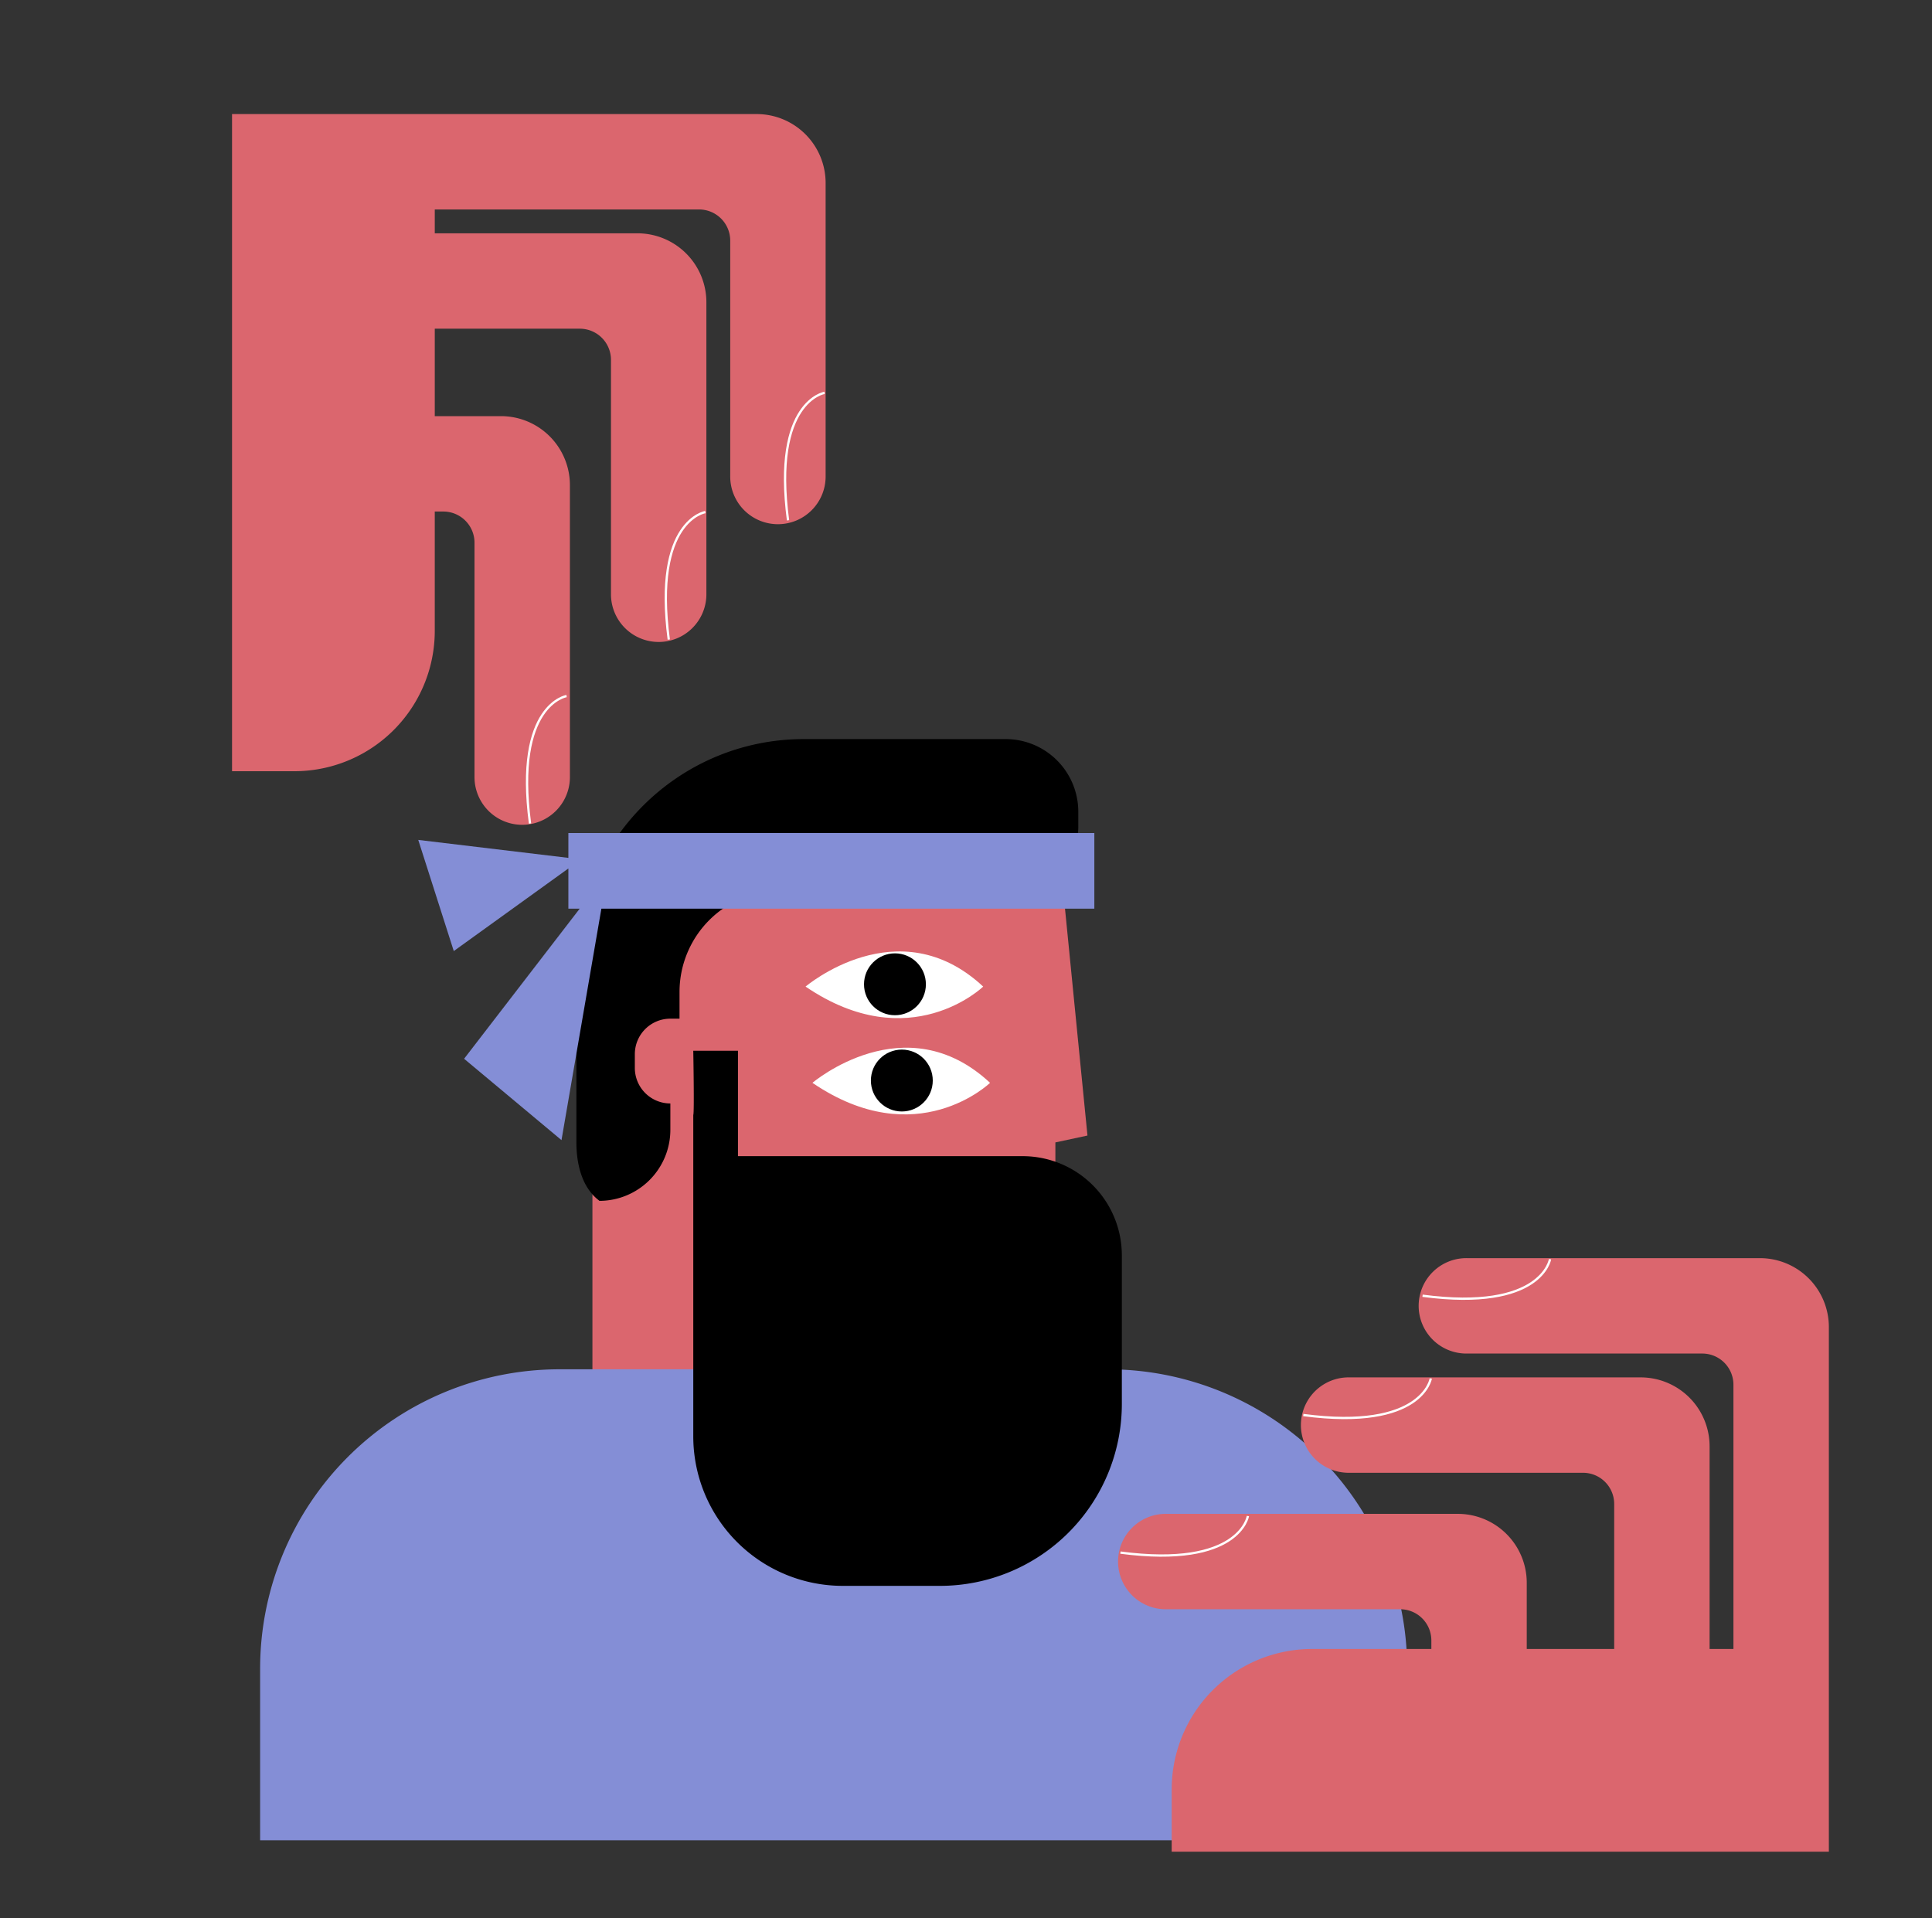
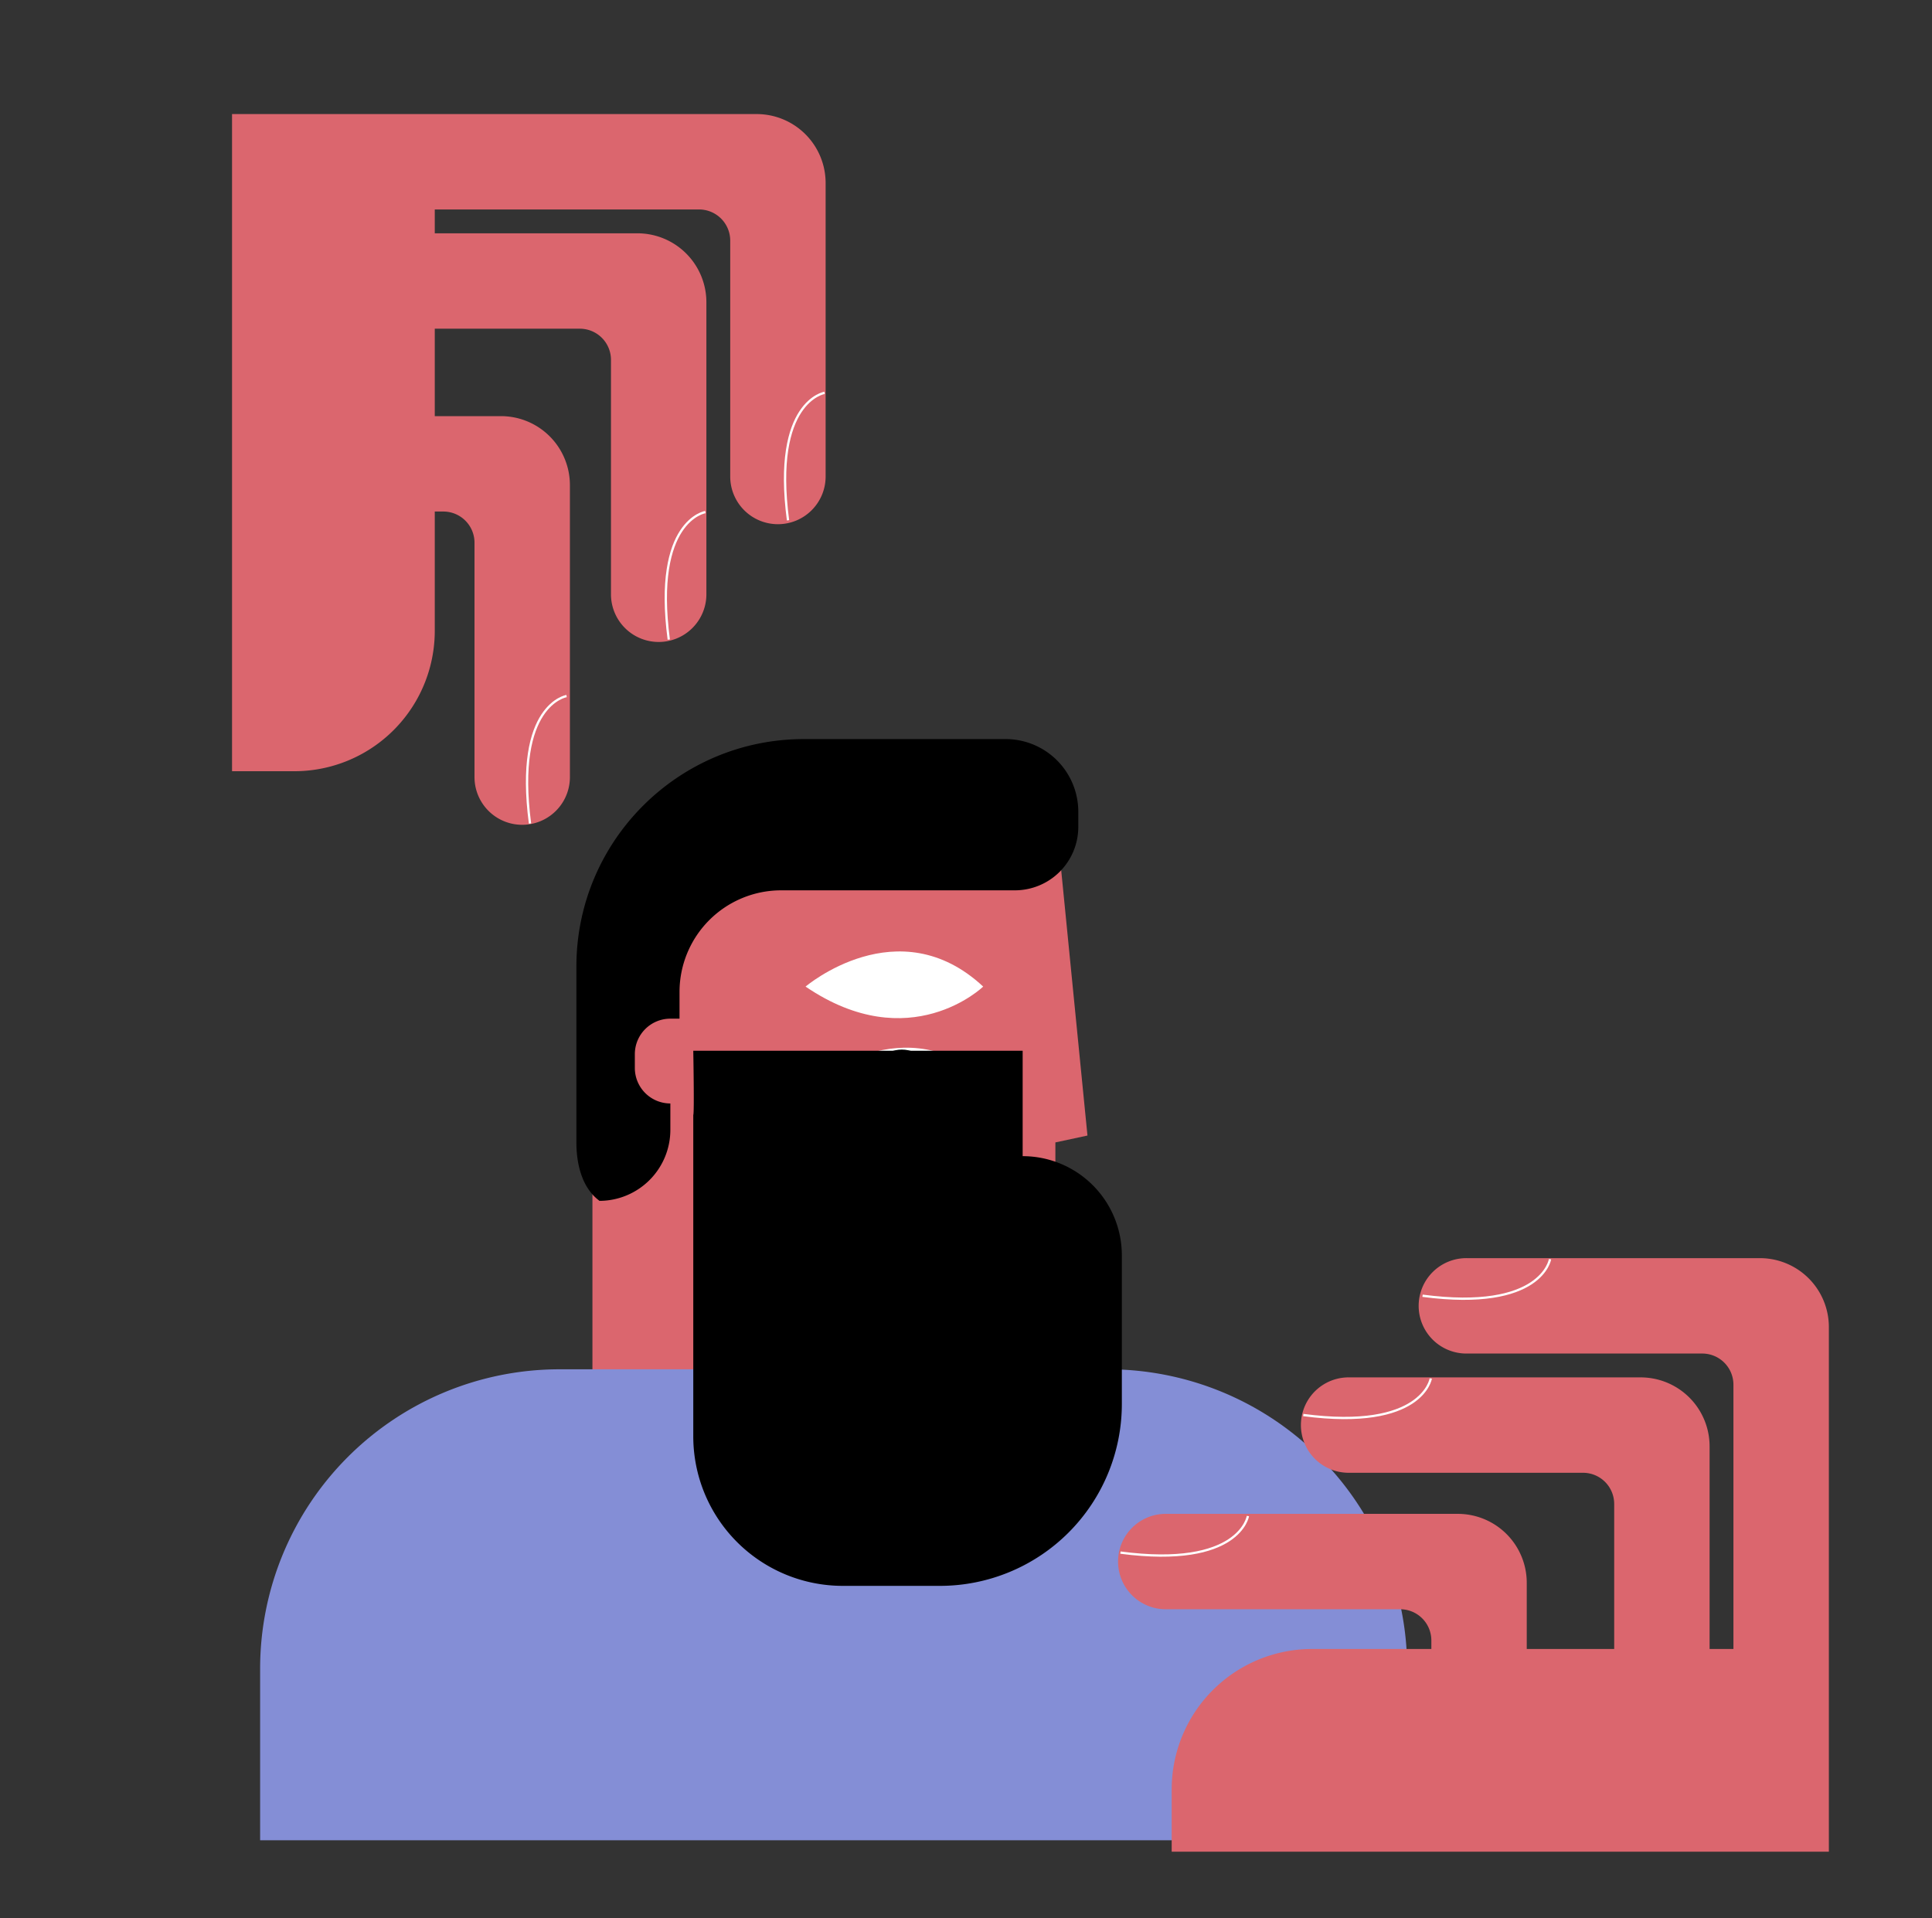
<svg xmlns="http://www.w3.org/2000/svg" id="Capa_1" data-name="Capa 1" viewBox="0 0 1686 1674">
  <rect x="0" y="0" width="1686" height="1674" fill="#333333" stroke="none" />
  <title>Mesa de trabajo 35</title>
-   <polygon points="921 693 921 708.2 919.5 693 921 693" fill="#db666e" />
  <path d="M949,991l-28,6v210.27A38.75,38.75,0,0,1,891,1245v88H517V867.23A174.22,174.22,0,0,1,691.23,693H919.5l1.5,15.2Z" fill="#db666e" />
  <polygon points="919.5 693 918.37 693 919 688 919.5 693" fill="#db666e" />
  <path d="M703,861s81-69,155,0C858,861,794,923,703,861Z" fill="#fff" />
-   <circle cx="781" cy="859" r="27" />
  <path d="M709,945s81-69,155,0C864,945,800,1007,709,945Z" fill="#fff" />
  <circle cx="787" cy="943" r="27" />
  <path d="M523,1048h0a62,62,0,0,0,62-62V963h0a31,31,0,0,1-31-31V920a31,31,0,0,1,31-31h8V865.7A88.7,88.7,0,0,1,681.7,777H885.64A55.37,55.37,0,0,0,941,721.64V708.43A63.43,63.43,0,0,0,877.57,645h-176C591.92,645,503,733.92,503,843.61V996.9c0,18.84,4.78,39.54,19.85,50.84A.33.33,0,0,1,523,1048Z" />
  <path d="M488.29,1195H966.71A261.29,261.29,0,0,1,1228,1456.29V1606a0,0,0,0,1,0,0H227a0,0,0,0,1,0,0V1456.29A261.29,261.29,0,0,1,488.29,1195Z" fill="#848ed6" />
  <path d="M1596,1158.18V1616h-573.5v-54.37A122.53,122.53,0,0,1,1145,1439.09h104.1v-7.47a27.21,27.21,0,0,0-27.21-27.21h-205.2a41.63,41.63,0,0,1,0-83.25h255.48a60.18,60.18,0,0,1,60.18,60.18v57.75h76.31V1312.52a27.21,27.21,0,0,0-27.21-27.21h-205.2a41.63,41.63,0,0,1,0-83.25h255.48a60.18,60.18,0,0,1,60.18,60.18v176.85h20.81V1208.46a27.21,27.21,0,0,0-27.21-27.21H1280.3a41.63,41.63,0,1,1,0-83.25h255.47A60.18,60.18,0,0,1,1596,1158.18Z" fill="#db666e" />
-   <path d="M605,973v280.51A130.49,130.49,0,0,0,735.49,1384h84.73A158.78,158.78,0,0,0,979,1225.22V1095.56A86.57,86.57,0,0,0,892.44,1009H644V917H605S606,972,605,973Z" />
+   <path d="M605,973v280.51A130.49,130.49,0,0,0,735.49,1384h84.73A158.78,158.78,0,0,0,979,1225.22V1095.56A86.57,86.57,0,0,0,892.44,1009V917H605S606,972,605,973Z" />
  <path d="M720.5,159.73V415.2a41.63,41.63,0,1,1-83.25,0V210A27.21,27.21,0,0,0,610,182.8H379.41v20.81H556.26a60.18,60.18,0,0,1,60.18,60.18V519.27a41.63,41.63,0,0,1-83.25,0V314.07A27.21,27.21,0,0,0,506,286.86H379.41v76.31h57.75a60.18,60.18,0,0,1,60.18,60.18V678.83a41.63,41.63,0,0,1-83.25,0V473.63a27.21,27.21,0,0,0-27.21-27.21h-7.47v104.1A122.53,122.53,0,0,1,256.87,673.05H202.5V99.55H660.32A60.18,60.18,0,0,1,720.5,159.73Z" fill="#db666e" />
-   <polygon points="955 727 955 793 524.81 793 490 995 405 924 505.88 793 496 793 496 757.93 396 830 365 733 496 748.68 496 727 955 727" fill="#848ed6" />
  <path d="M1352.66,1098.9s-7.13,45.69-111.24,31.91" fill="none" stroke="#fff" stroke-miterlimit="10" stroke-width="2" />
  <path d="M1248.6,1203s-7.13,45.69-111.25,31.91" fill="none" stroke="#fff" stroke-miterlimit="10" stroke-width="2" />
  <path d="M1089,1323.06s-7.12,45.69-111.24,31.91" fill="none" stroke="#fff" stroke-miterlimit="10" stroke-width="2" />
  <path d="M719.6,342.84S673.91,350,687.69,454.08" fill="none" stroke="#fff" stroke-miterlimit="10" stroke-width="2" />
  <path d="M615.53,446.9S569.84,454,583.62,558.15" fill="none" stroke="#fff" stroke-miterlimit="10" stroke-width="2" />
  <path d="M494.44,607.47s-45.69,7.12-31.91,111.24" fill="none" stroke="#fff" stroke-miterlimit="10" stroke-width="2" />
</svg>